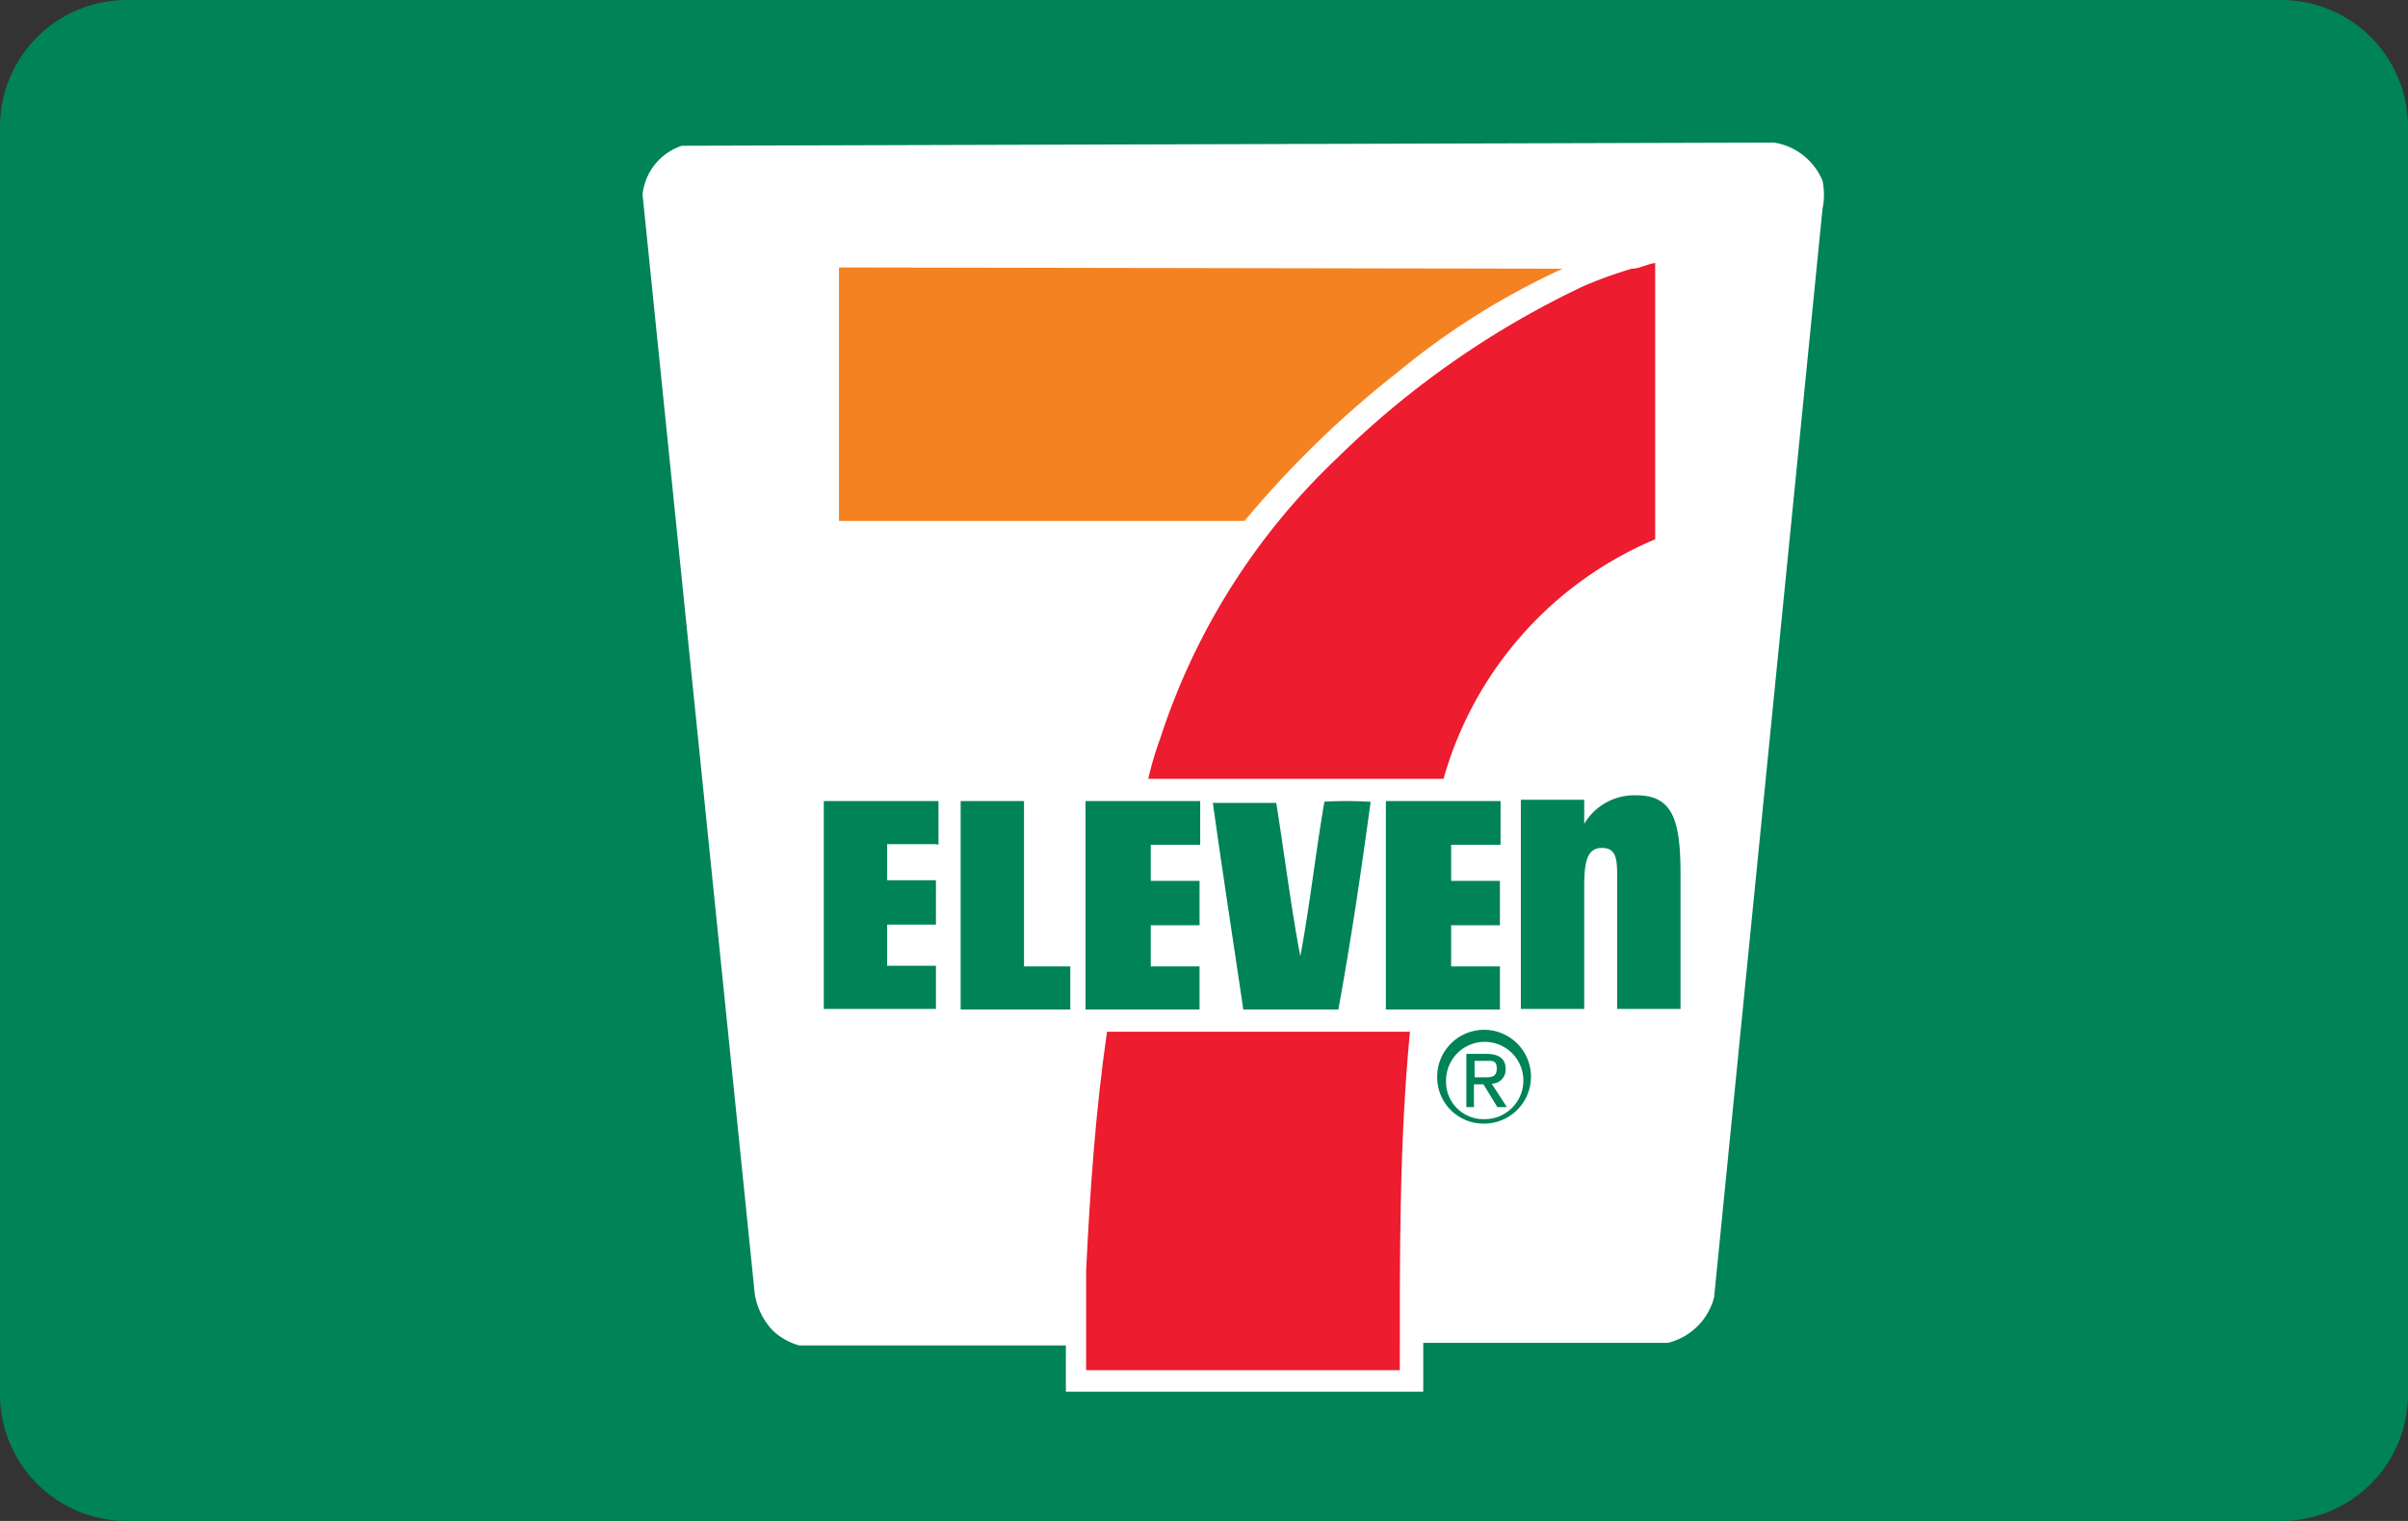
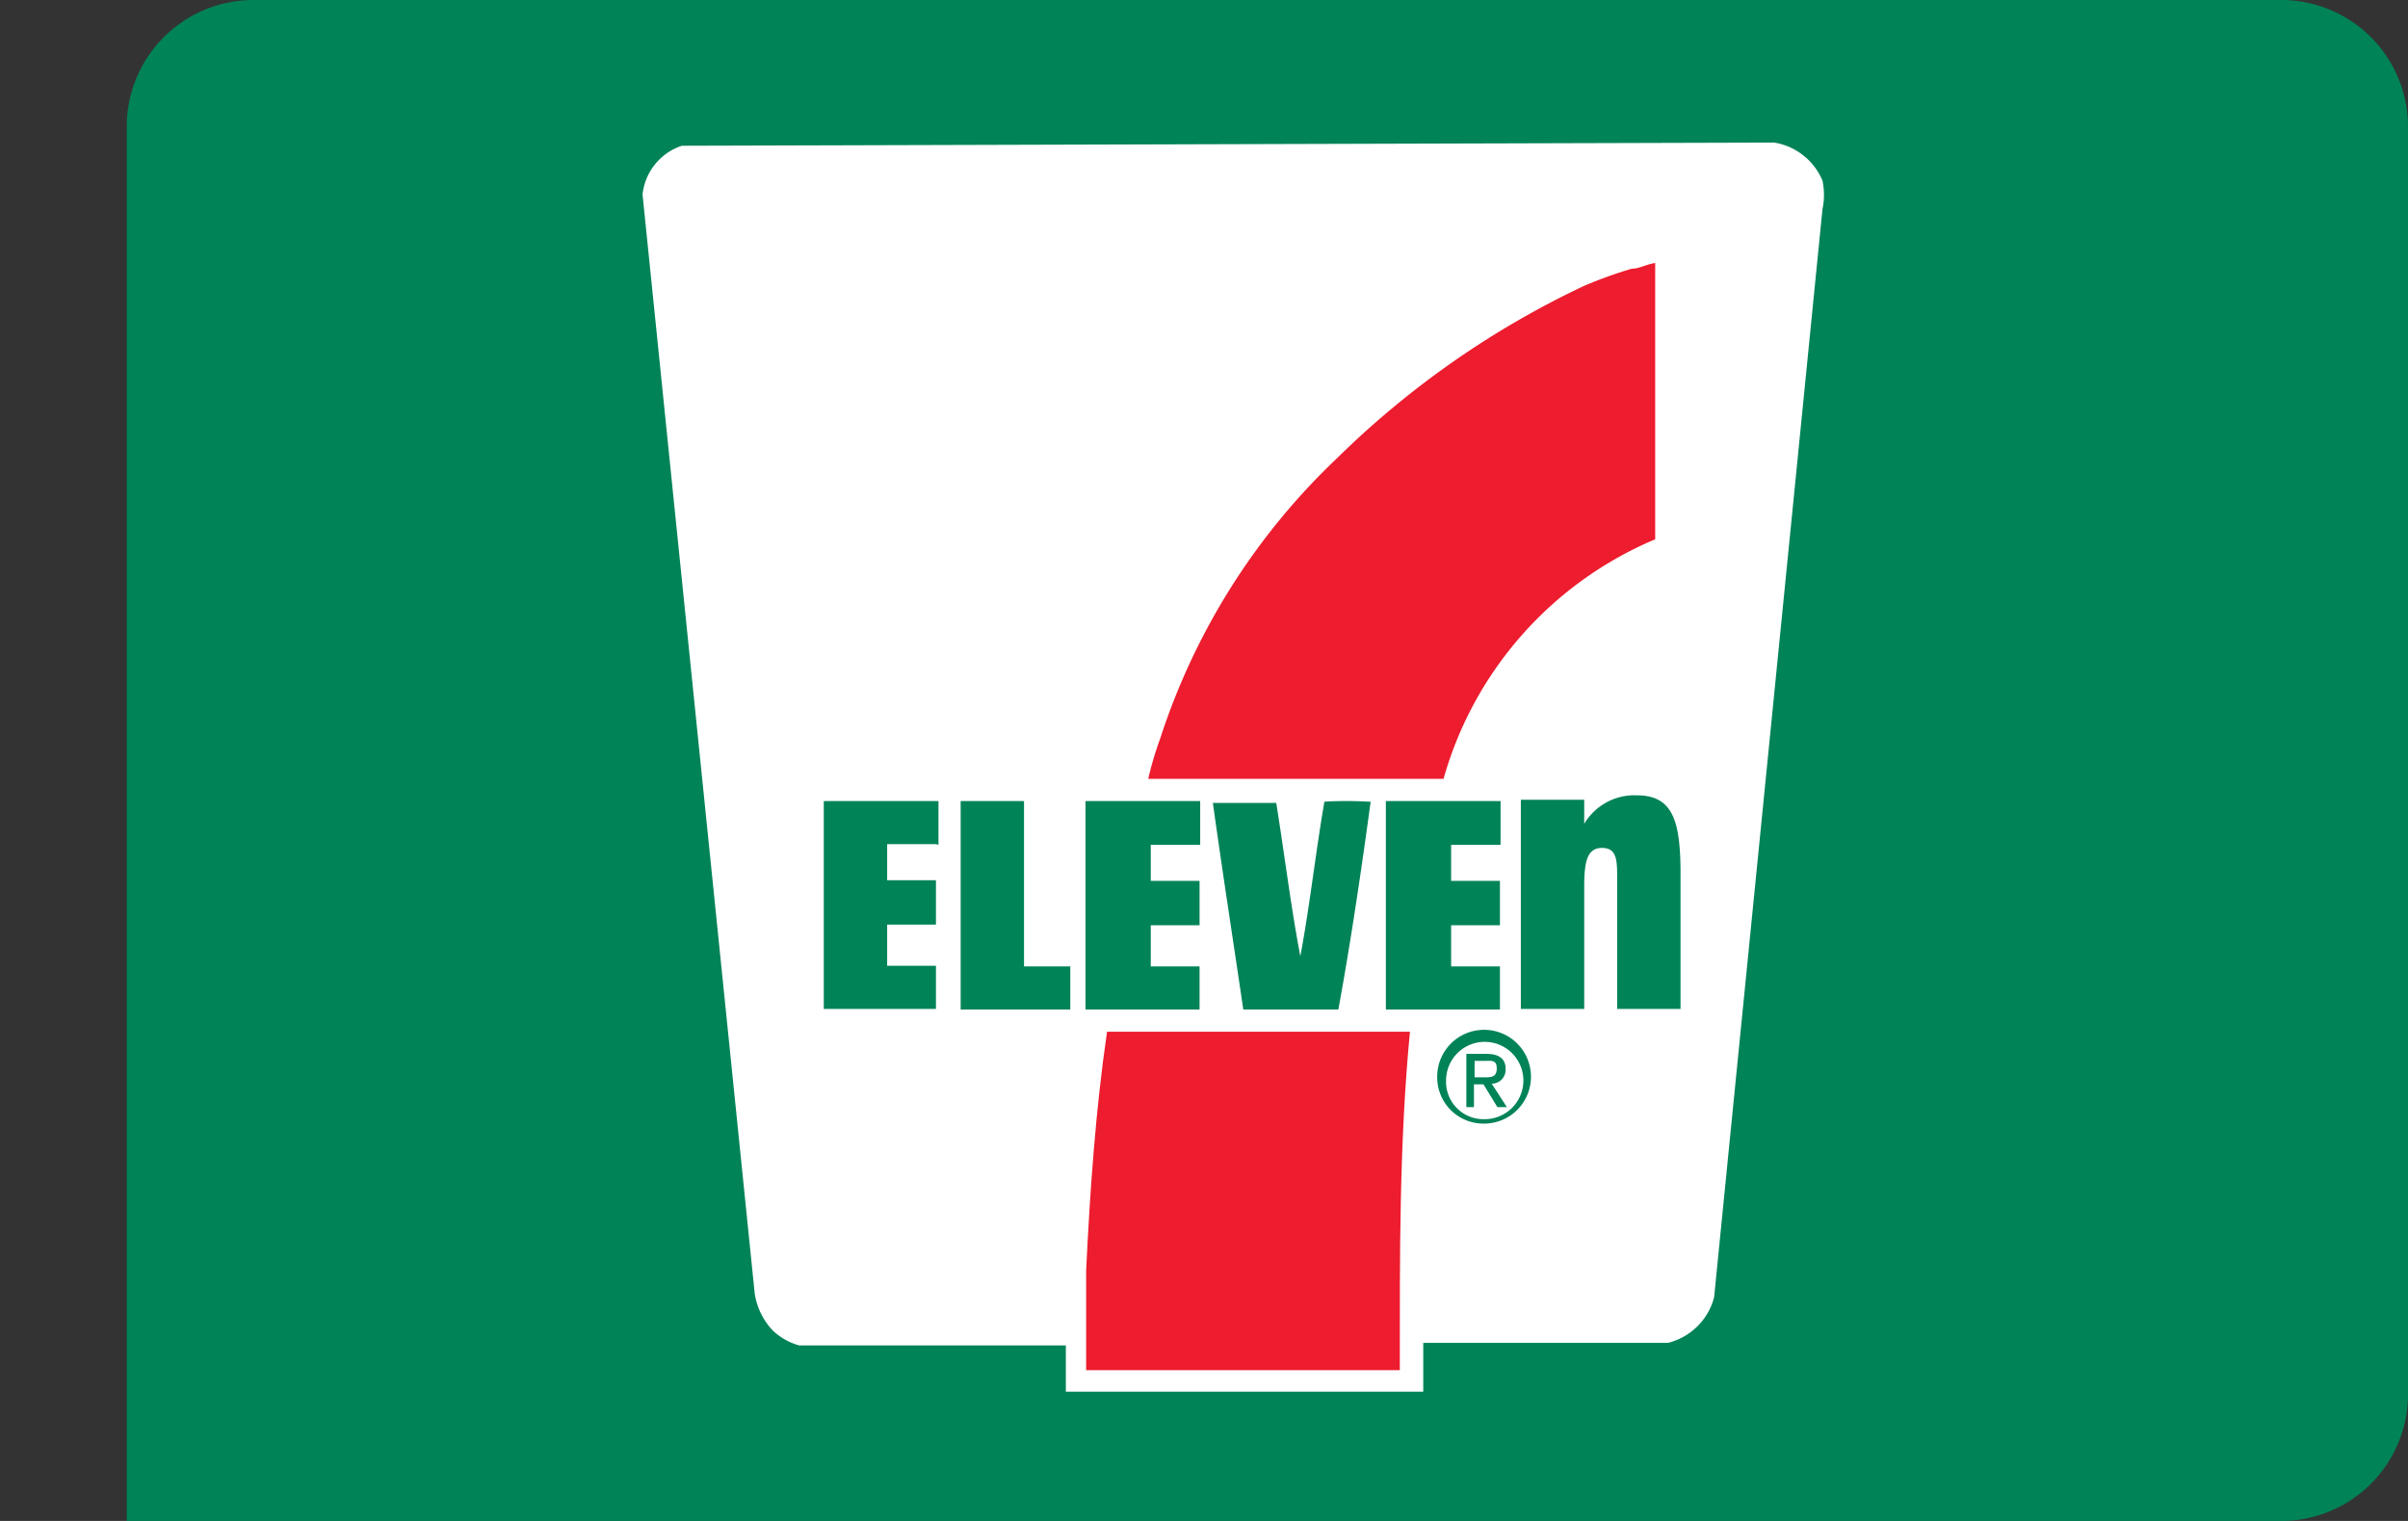
<svg xmlns="http://www.w3.org/2000/svg" viewBox="0 0 38 24" width="38" height="24" role="img" aria-labelledby="pi-seveneleven">
  <rect x="0" y="0" width="38" height="24" fill="#333333" stroke="none" />
  <title id="pi-seveneleven">7-Eleven</title>
  <defs>
    <style>.a{fill:#fff}.b{fill:#008357}.c{fill:#ed1c2e}</style>
  </defs>
  <path class="a" d="M7.82 0h23.46v23.47H7.82z" />
-   <path class="b" d="M2 0h34a2 2 0 0 1 2 2v20a2 2 0 0 1-2 2H2a2 2 0 0 1-2-2V2a2 2 0 0 1 2-2z" />
+   <path class="b" d="M2 0h34a2 2 0 0 1 2 2v20a2 2 0 0 1-2 2H2V2a2 2 0 0 1 2-2z" />
  <path class="a" d="M27.05 20.47a1 1 0 0 1-.73.72h-3.86v.77h-5.64v-.73h-4.21a1 1 0 0 1-.41-.23 1.08 1.08 0 0 1-.29-.59L10.14 3.07a.91.91 0 0 1 .62-.77L28 2.25a1 1 0 0 1 .76.6 1.09 1.09 0 0 1 0 .45z" />
  <path class="c" d="M26.12 8.51a5.81 5.81 0 0 0-3.34 3.78h-4.66a5.29 5.29 0 0 1 .19-.64 10.6 10.6 0 0 1 2.8-4.43A14.17 14.17 0 0 1 25 4.51a7 7 0 0 1 .75-.27c.12 0 .23-.07.37-.09v4.36" />
-   <path d="M24.66 4.24a11.76 11.76 0 0 0-2.6 1.63 15.9 15.9 0 0 0-2.42 2.35h-6.4v-4z" fill="#f58220" />
  <path class="b" d="M21.63 12.65c-.15 1.1-.31 2.19-.51 3.28h-1.5c-.16-1.09-.33-2.18-.48-3.26h1c.13.81.23 1.63.38 2.42.15-.8.24-1.63.38-2.44a6.08 6.08 0 0 1 .69 0m-6.82.67H14v.57h.77v.7H14v.65h.77v.68H13v-3.28h1.81v.69m4.13 0h-.78v.57h.77v.7h-.77v.65h.77v.68h-1.8v-3.29h1.81v.69m4.74 0h-.78v.57h.77v.7h-.77v.65h.77v.68h-1.8v-3.29h1.81v.69m-8.52-.69h1v2.61h.73v.68h-1.73v-3.29M25 13a.92.92 0 0 1 .83-.45c.58 0 .69.42.69 1.25v2.12h-1v-2.05c0-.29 0-.49-.24-.49s-.28.23-.28.62v1.92h-1v-3.3h1V13m-1.58 4c.11 0 .2 0 .2-.14s-.09-.12-.18-.12h-.17V17h.15m-.15.47h-.13v-.84h.32c.2 0 .3.08.3.24a.22.22 0 0 1-.22.23l.24.37h-.15l-.22-.36h-.15v.36zm.15.19a.61.61 0 1 0-.6-.61.59.59 0 0 0 .61.61zm-.74-.66a.74.74 0 1 1 .74.73.73.73 0 0 1-.74-.73z" />
  <path class="c" d="M17.14 21.62v-1.57c.06-1.25.15-2.54.33-3.77h4.78c-.17 1.77-.16 3.55-.16 5.34h-5z" />
</svg>